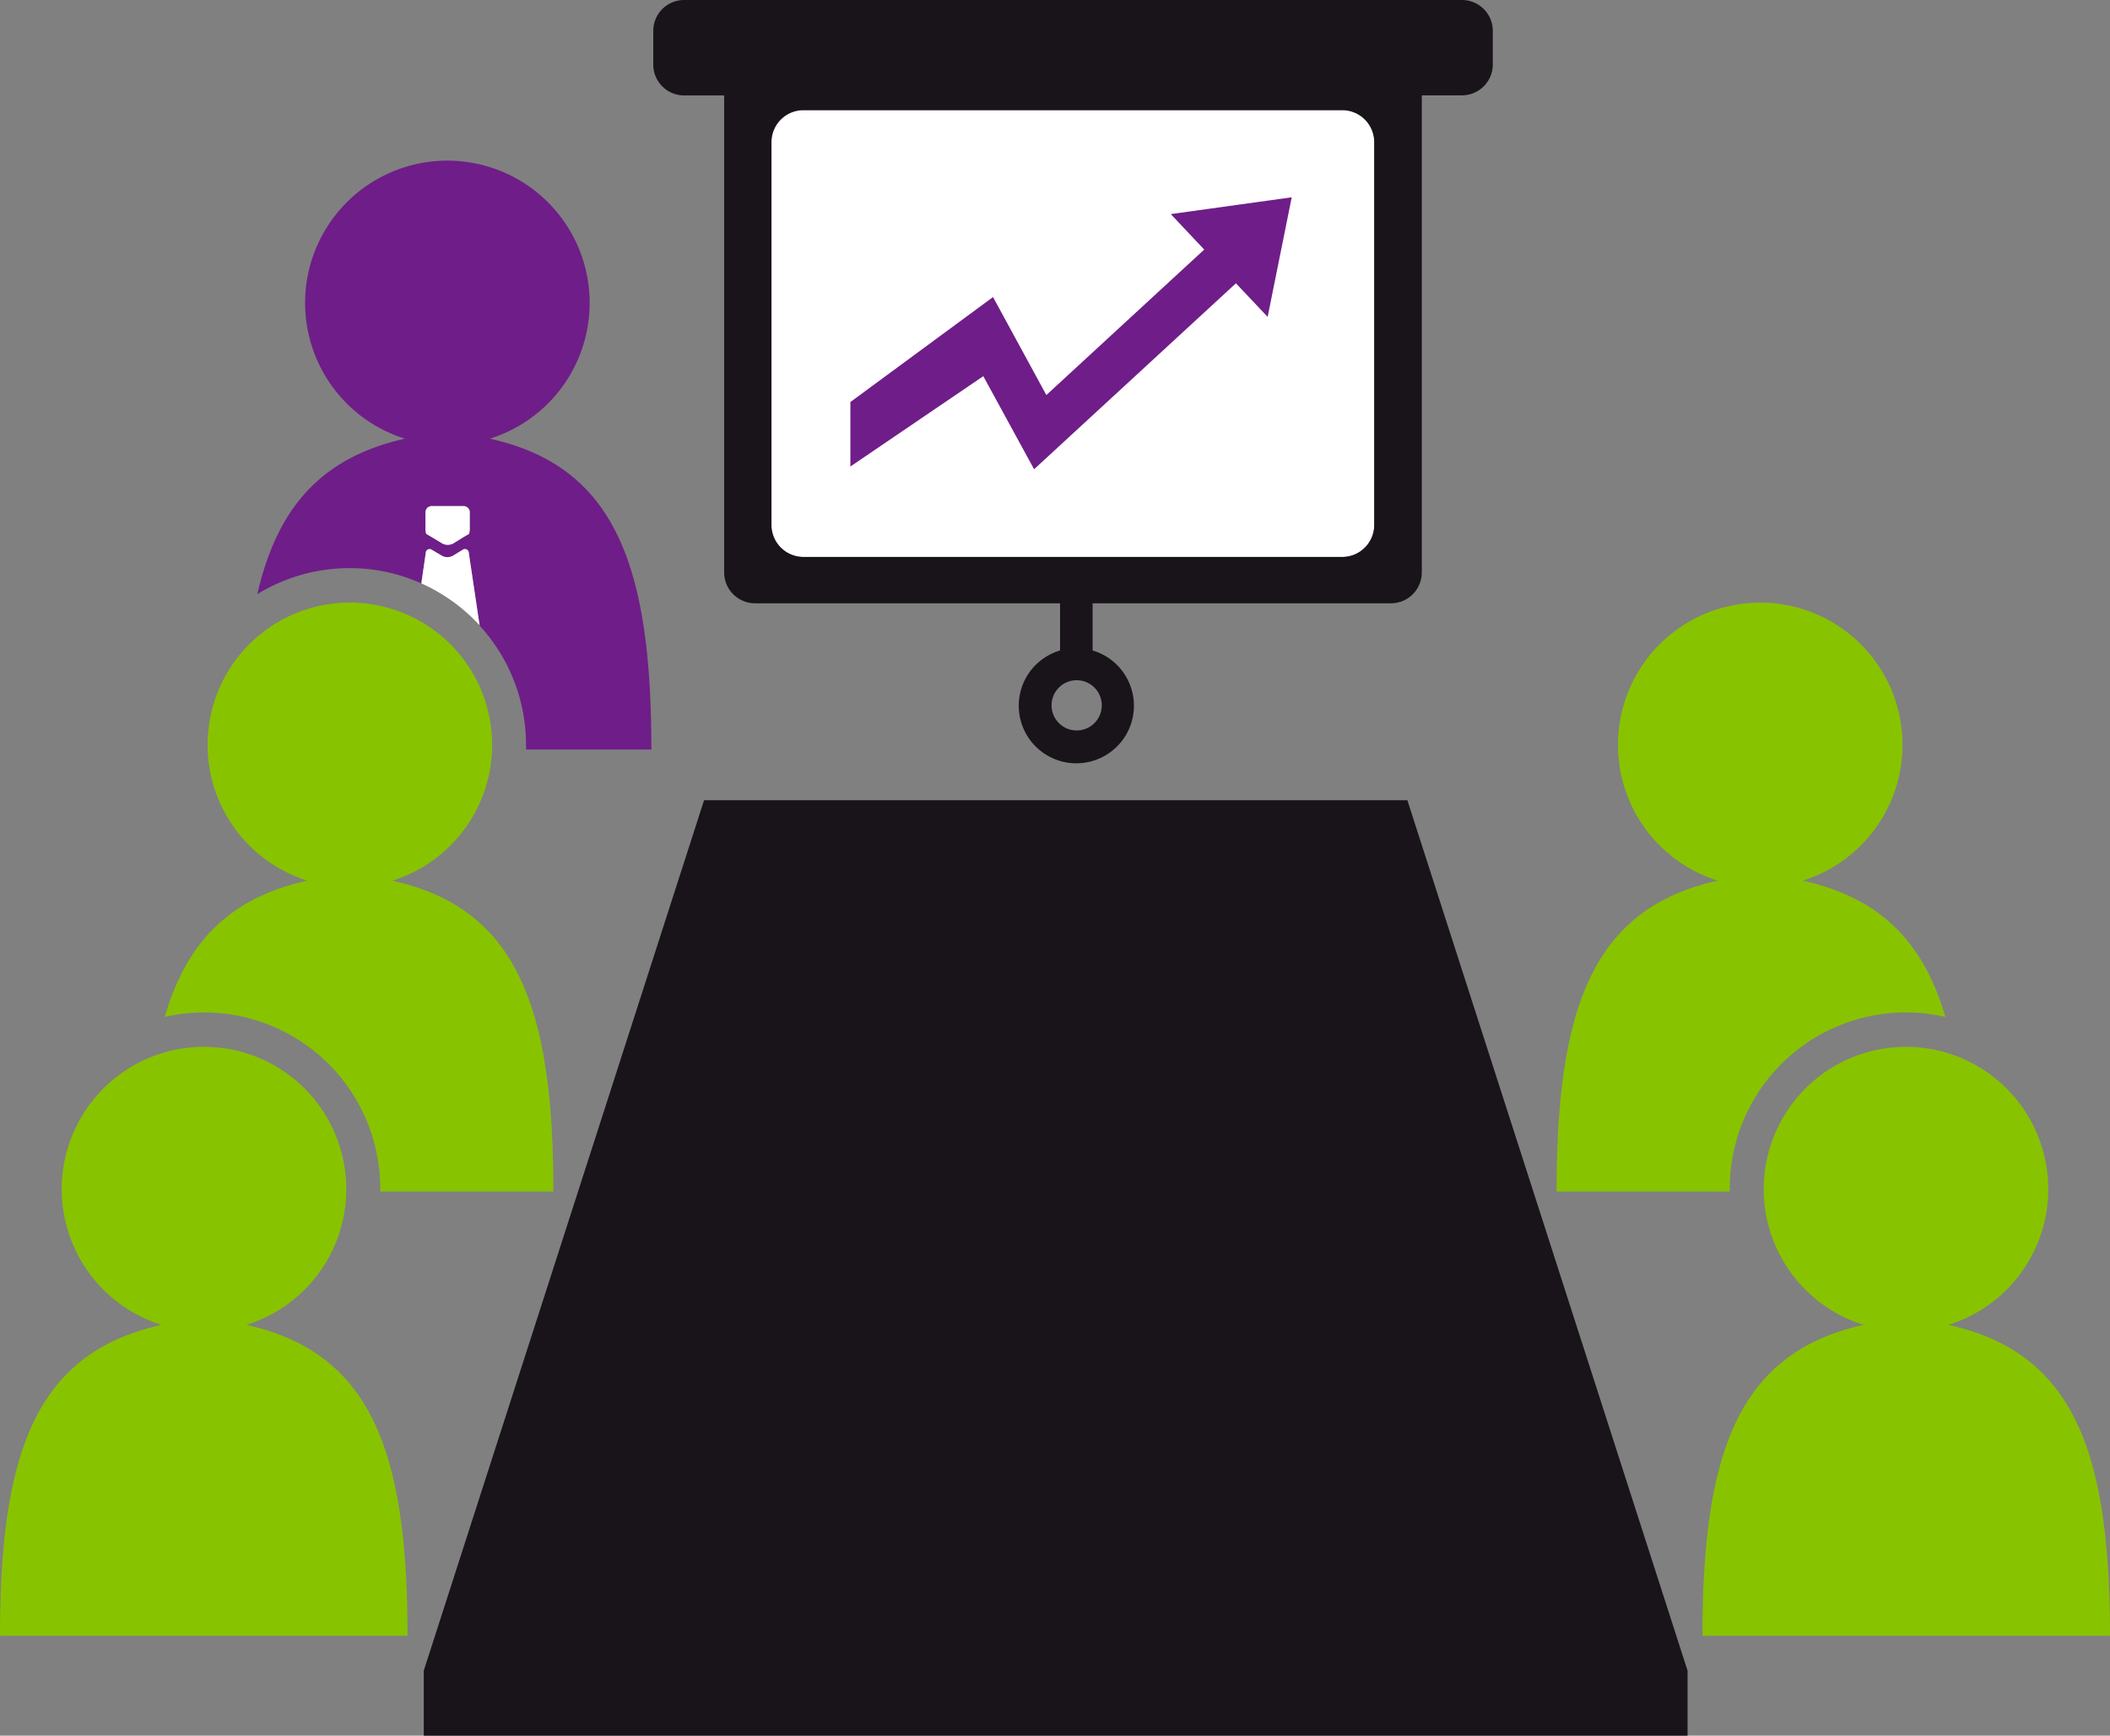
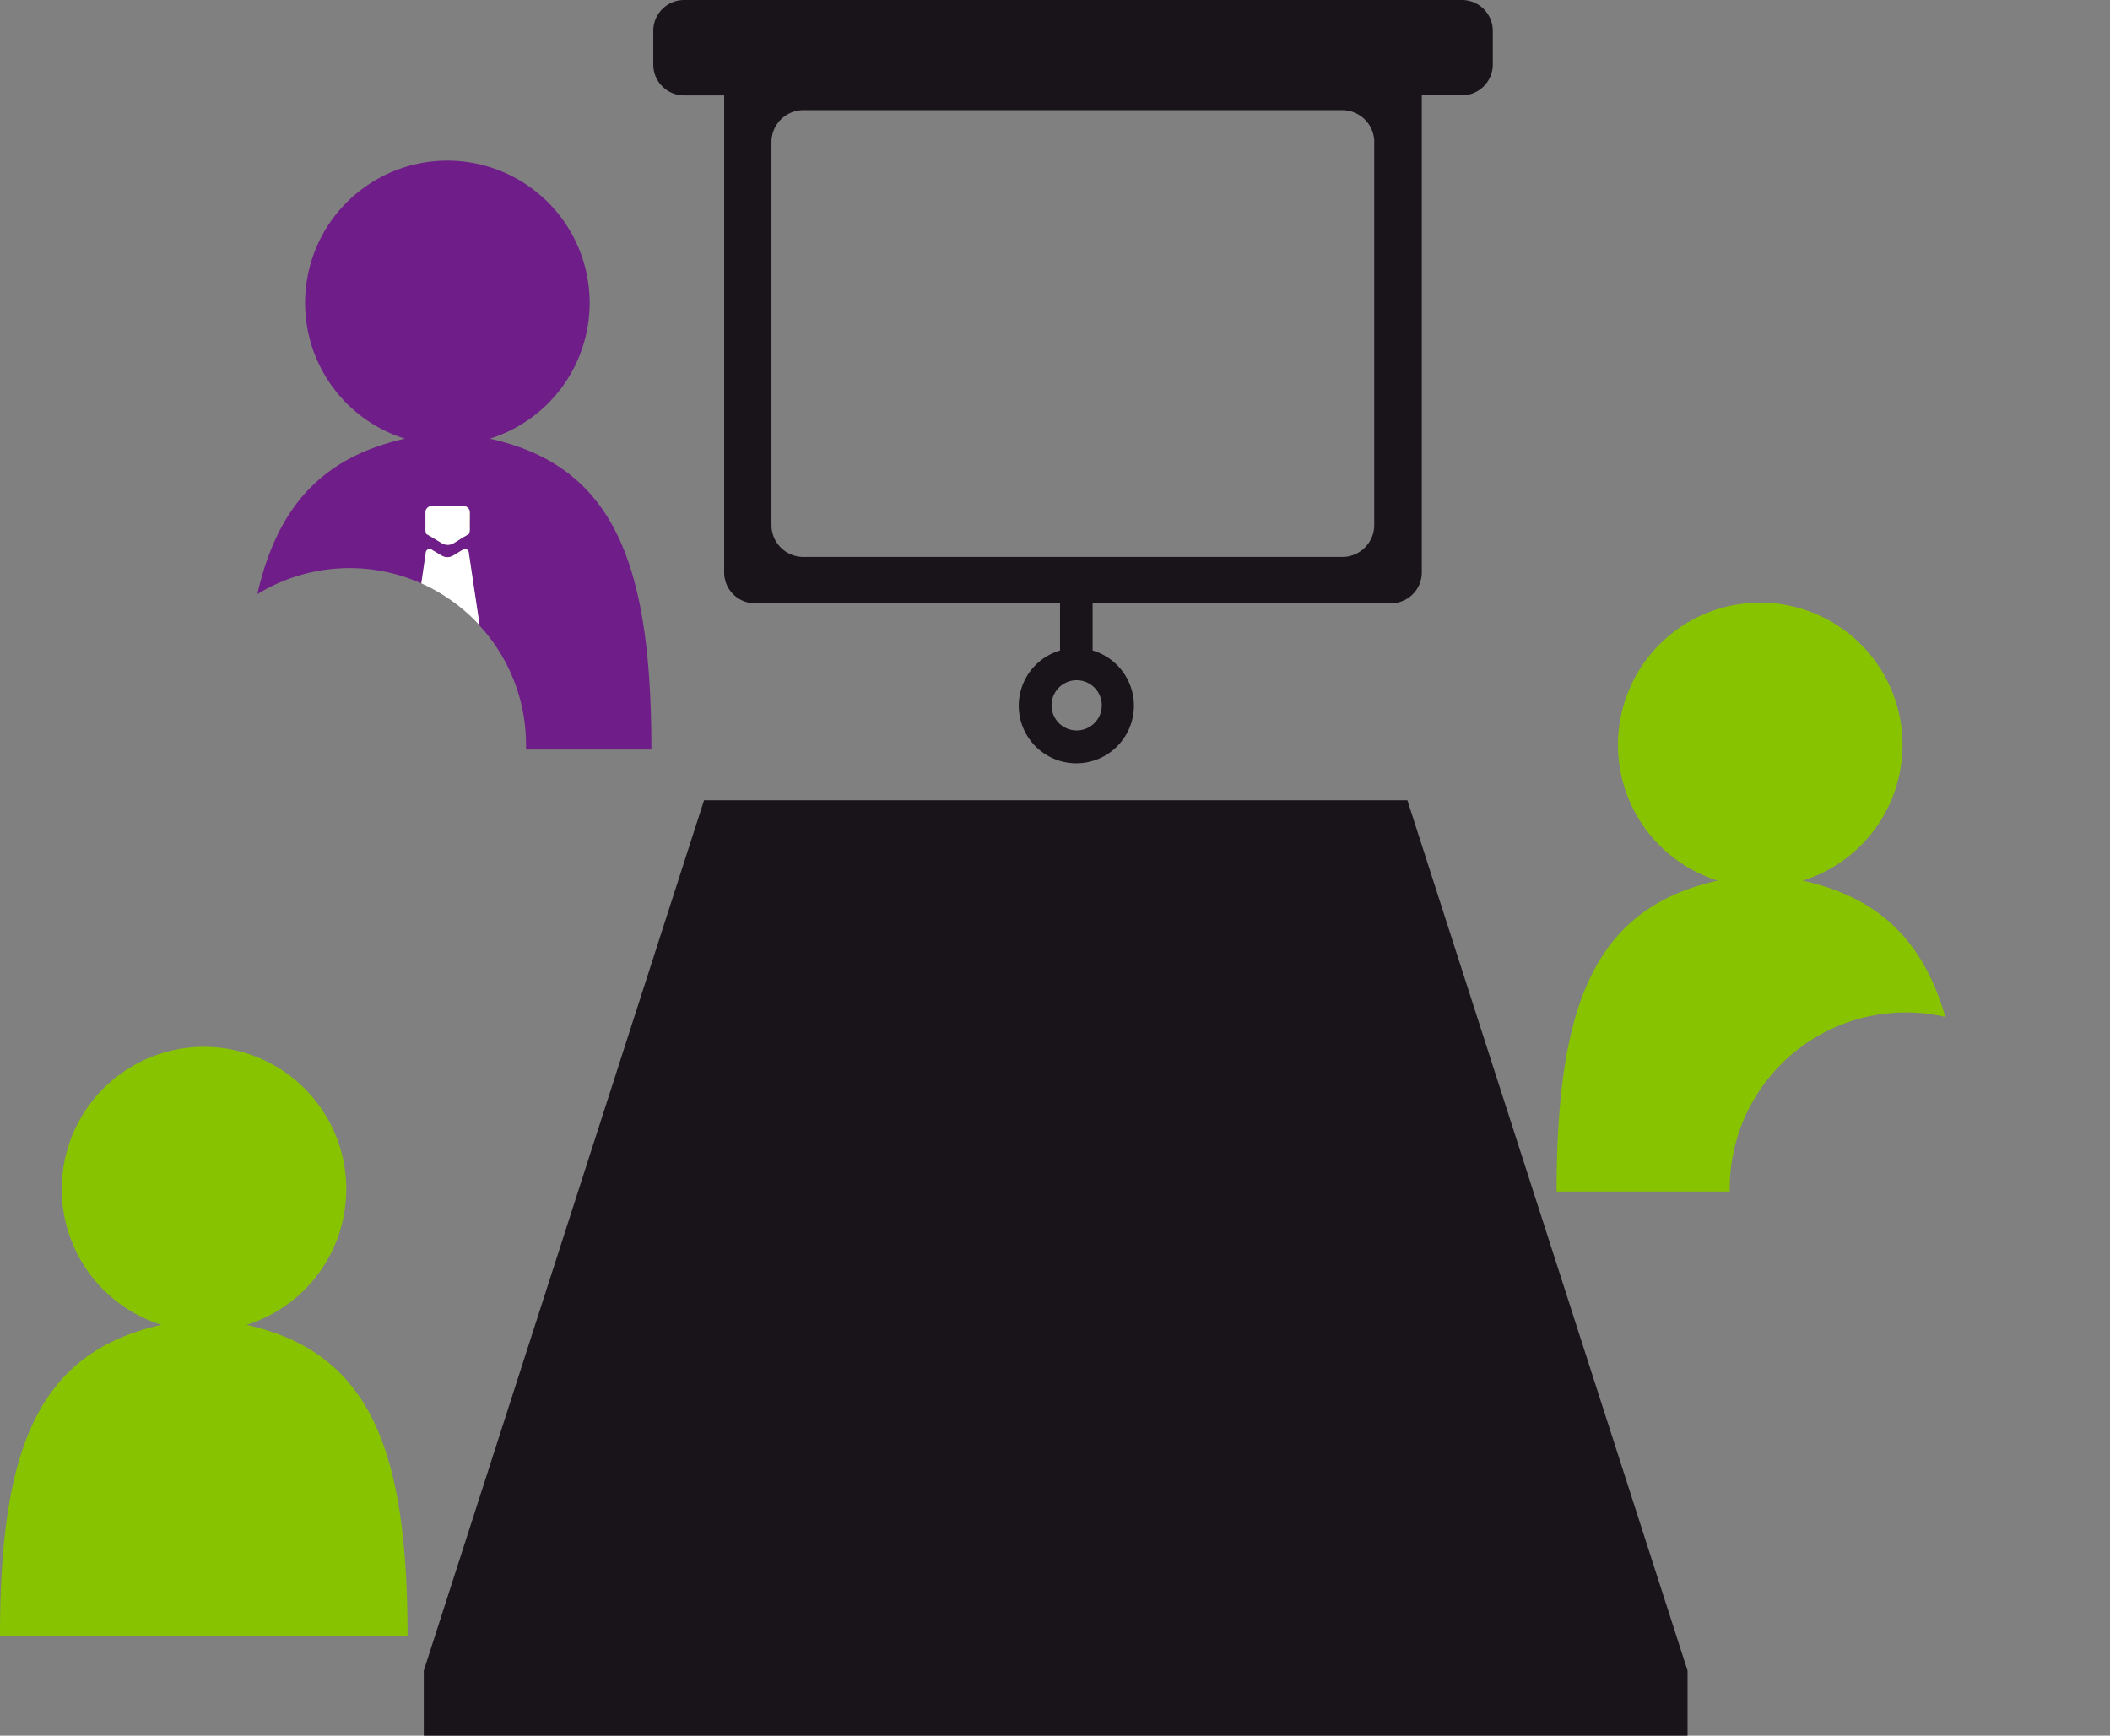
<svg xmlns="http://www.w3.org/2000/svg" id="Layer_1" data-name="Layer 1" viewBox="0 0 223.51 183.87">
  <rect x="0" y="0" width="223.51" height="183.87" fill="#808080" stroke="none" />
  <defs>
    <style>.cls-1{fill:#6f1d88;}.cls-2{fill:#fff;}.cls-3{fill:#88c300;}.cls-4{fill:#19141a;}</style>
  </defs>
  <title>liiketoimintayhteisojen-ja-kaytantojen-kehittaminen</title>
  <path class="cls-1" d="M69,79.4c0-19.67-3.93-30-17.11-32.93a15.07,15.07,0,1,0-9,0c-8.84,2-13.52,7.26-15.63,16.47A18.68,18.68,0,0,1,44.63,61.8l.47-3.23a.41.41,0,0,1,.66-.32l1.06.63a1.2,1.2,0,0,0,1.14,0L49,58.25a.41.41,0,0,1,.66.32l1.12,7.68a18.63,18.63,0,0,1,4.94,12.64,4.76,4.76,0,0,1,0,.51ZM49.76,55.85a1.81,1.81,0,0,1-.08.71l-.65.38L48,57.58a1.25,1.25,0,0,1-1.14,0l-1.06-.64-.65-.38a1.83,1.83,0,0,1-.08-.71V54.27a.66.66,0,0,1,.66-.66h3.4a.67.67,0,0,1,.66.66Z" />
  <path class="cls-2" d="M49.76,54.27v1.58a1.81,1.81,0,0,1-.08.71l-.65.38L48,57.58a1.25,1.25,0,0,1-1.14,0l-1.06-.64-.65-.38a1.83,1.83,0,0,1-.08-.71V54.27a.66.66,0,0,1,.66-.66h3.4A.67.67,0,0,1,49.76,54.27Z" />
  <path class="cls-2" d="M50.81,66.25a18.89,18.89,0,0,0-6.18-4.45l.47-3.23a.41.41,0,0,1,.66-.32l1.06.63a1.2,1.2,0,0,0,1.14,0L49,58.25a.41.41,0,0,1,.66.32Z" />
-   <path class="cls-3" d="M180.34,173.28h43.17c0-19.67-3.93-30-17.11-32.93a15.07,15.07,0,1,0-9,0C184.27,143.28,180.34,153.61,180.34,173.28Z" />
  <path class="cls-3" d="M164.89,126.22h18.34c0-.09,0-.18,0-.26a18.65,18.65,0,0,1,22.84-18.23c-2.33-8-6.94-12.63-15.11-14.44a15.07,15.07,0,1,0-9,0C168.82,96.21,164.89,106.55,164.89,126.22Z" />
  <path class="cls-3" d="M43.17,173.28H0c0-19.67,3.93-30,17.11-32.93a15.07,15.07,0,1,1,9,0C39.24,143.28,43.17,153.61,43.17,173.28Z" />
-   <path class="cls-3" d="M58.62,126.22H40.28c0-.09,0-.18,0-.26a18.65,18.65,0,0,0-22.83-18.23c2.33-8,6.94-12.63,15.11-14.44a15.07,15.07,0,1,1,9,0C54.69,96.21,58.62,106.55,58.62,126.22Z" />
  <polygon class="cls-4" points="149.08 84.77 74.58 84.77 44.89 176.98 44.89 183.87 178.76 183.87 178.76 176.98 149.08 84.77" />
-   <path class="cls-2" d="M142.08,11.67a3.39,3.39,0,0,1,3.49,3.26v40.8A3.39,3.39,0,0,1,142.08,59H85.21a3.39,3.39,0,0,1-3.49-3.26V14.93a3.39,3.39,0,0,1,3.49-3.26Z" />
-   <polygon class="cls-1" points="136.83 20.9 134.28 33.57 130.92 30.01 109.54 49.71 104.16 39.85 90.08 49.42 90.08 42.59 105.19 31.47 110.84 41.85 127.56 26.44 124.02 22.68 136.83 20.9" />
  <path class="cls-4" d="M154.83,0H72.46A3.27,3.27,0,0,0,69.2,3.26V6.85a3.27,3.27,0,0,0,3.26,3.26h4.25V60.65A3.27,3.27,0,0,0,80,63.91h32.29v5a6.1,6.1,0,1,0,3.45,0v-5h31.61a3.27,3.27,0,0,0,3.26-3.26V10.1h4.26a3.27,3.27,0,0,0,3.26-3.26V3.26A3.27,3.27,0,0,0,154.83,0ZM116.71,74.72a2.66,2.66,0,1,1-2.66-2.66A2.66,2.66,0,0,1,116.71,74.72Zm28.86-19A3.39,3.39,0,0,1,142.08,59H85.21a3.39,3.39,0,0,1-3.49-3.26V14.93a3.39,3.39,0,0,1,3.49-3.26h56.87a3.39,3.39,0,0,1,3.49,3.26Z" />
</svg>